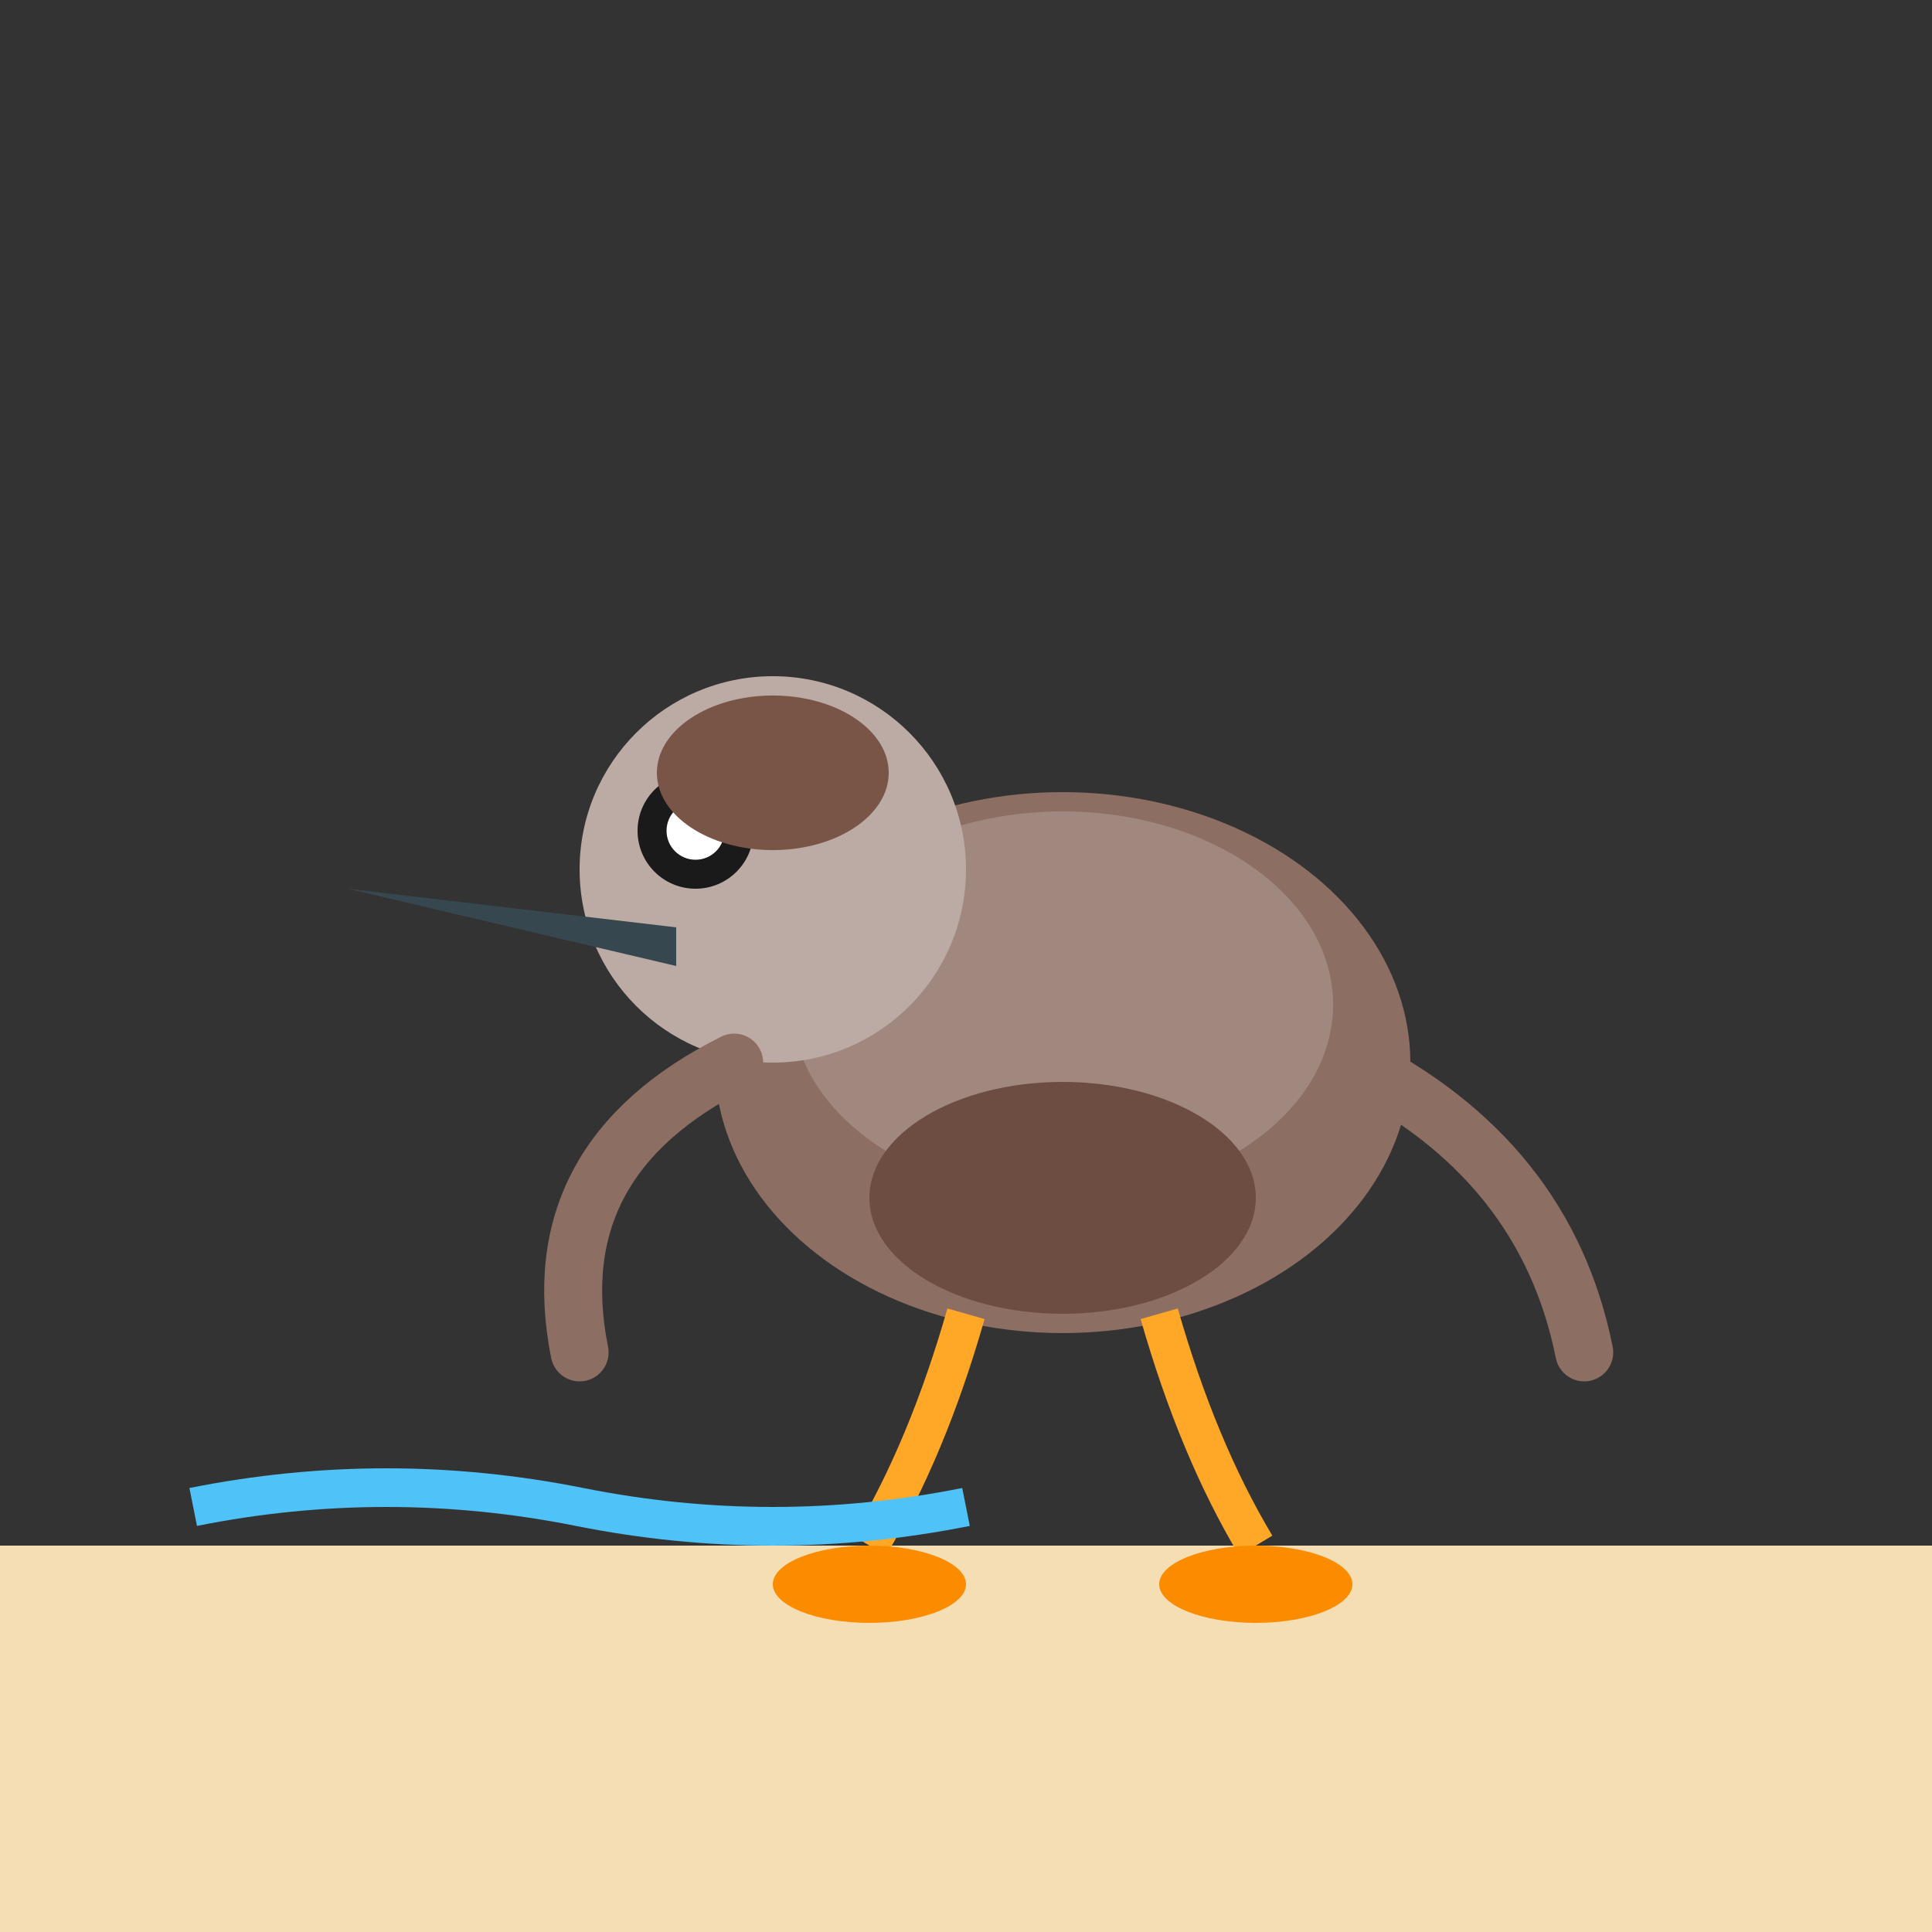
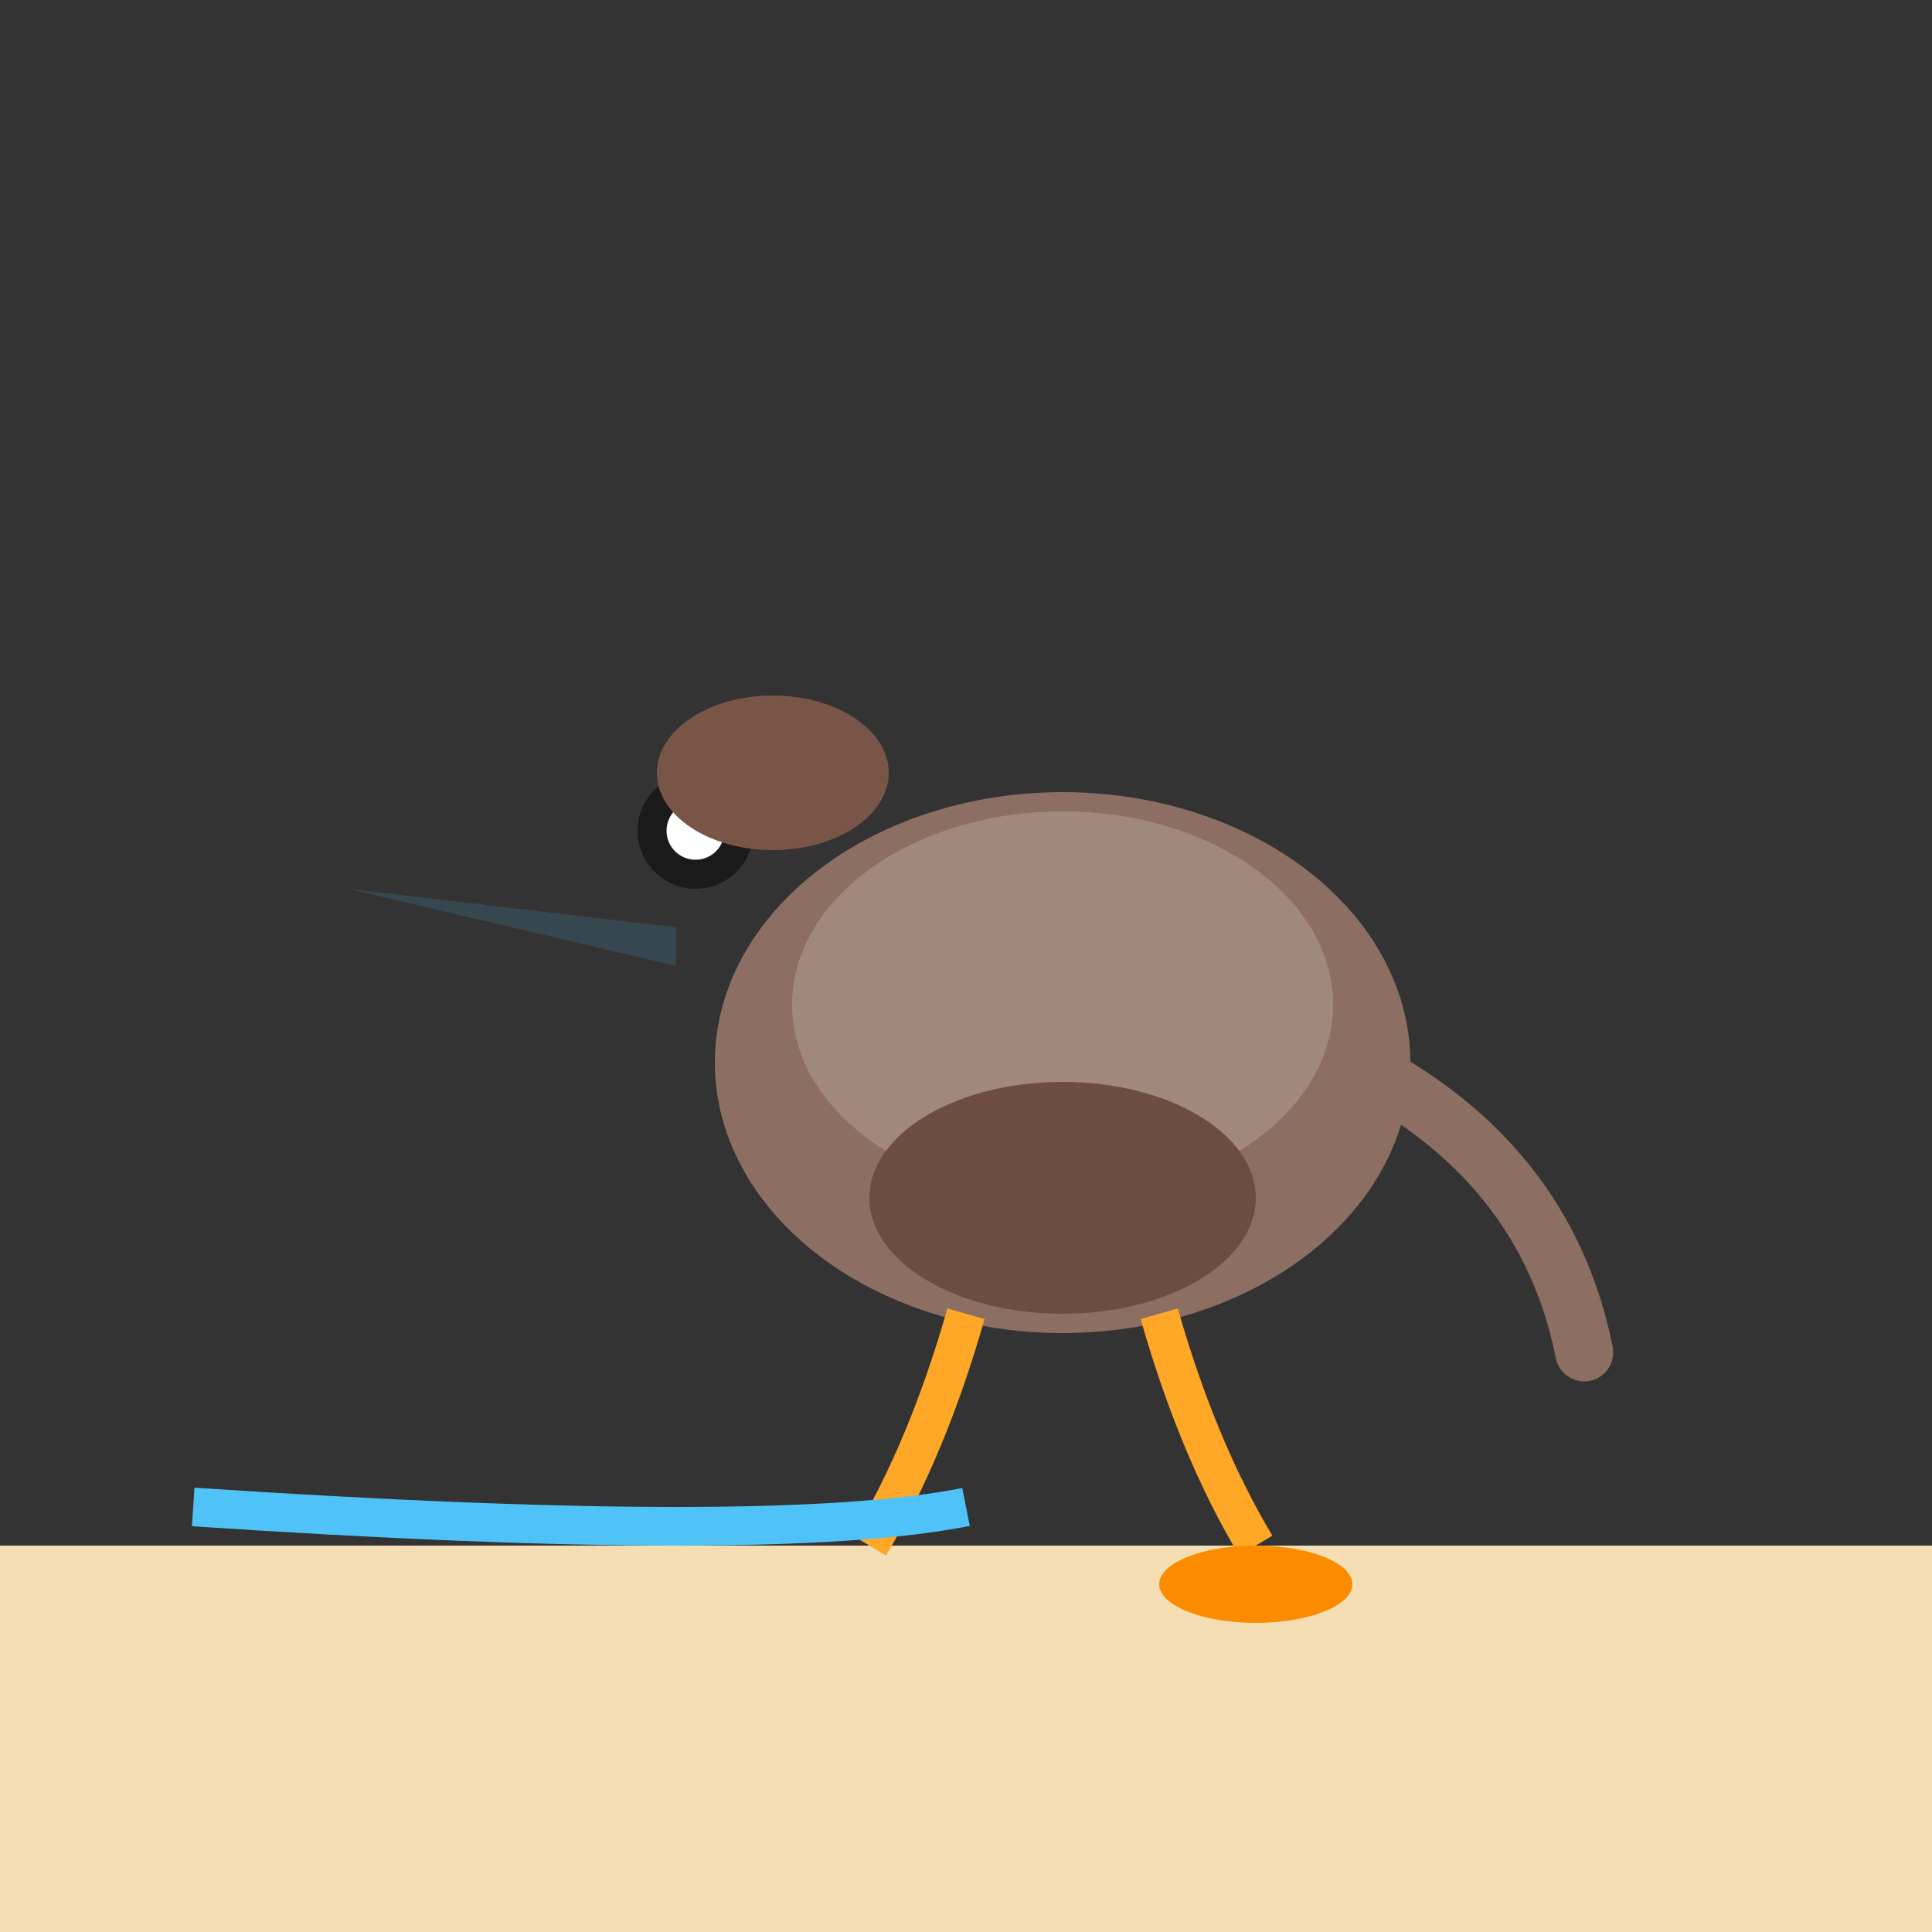
<svg xmlns="http://www.w3.org/2000/svg" viewBox="0 0 100 100">
  <rect x="0" y="0" width="100" height="100" fill="#333333" stroke="none" />
  <rect x="0" y="80" width="100" height="20" fill="#f5deb3" />
  <ellipse cx="55" cy="55" rx="18" ry="14" fill="#8d6e63" />
  <ellipse cx="55" cy="52" rx="14" ry="10" fill="#a1887f" />
-   <circle cx="40" cy="45" r="10" fill="#bcaaa4" />
  <circle cx="36" cy="43" r="3" fill="#1a1a1a" />
  <circle cx="36" cy="43" r="1.5" fill="#ffffff" />
  <path d="M35,48 L18,46 L35,50" fill="#37474f" />
  <ellipse cx="40" cy="40" rx="6" ry="4" fill="#795548" />
-   <path d="M38,55 Q28,60 30,70" fill="none" stroke="#8d6e63" stroke-width="3" stroke-linecap="round" />
  <path d="M70,55 Q80,60 82,70" fill="none" stroke="#8d6e63" stroke-width="3" stroke-linecap="round" />
  <ellipse cx="55" cy="62" rx="10" ry="6" fill="#6d4c41" />
  <path d="M50,68 Q48,75 45,80" fill="none" stroke="#ffa726" stroke-width="2" />
  <path d="M60,68 Q62,75 65,80" fill="none" stroke="#ffa726" stroke-width="2" />
-   <ellipse cx="45" cy="82" rx="5" ry="2" fill="#fb8c00" />
  <ellipse cx="65" cy="82" rx="5" ry="2" fill="#fb8c00" />
-   <path d="M10,78 Q20,76 30,78 Q40,80 50,78" fill="none" stroke="#4fc3f7" stroke-width="2" />
+   <path d="M10,78 Q40,80 50,78" fill="none" stroke="#4fc3f7" stroke-width="2" />
</svg>